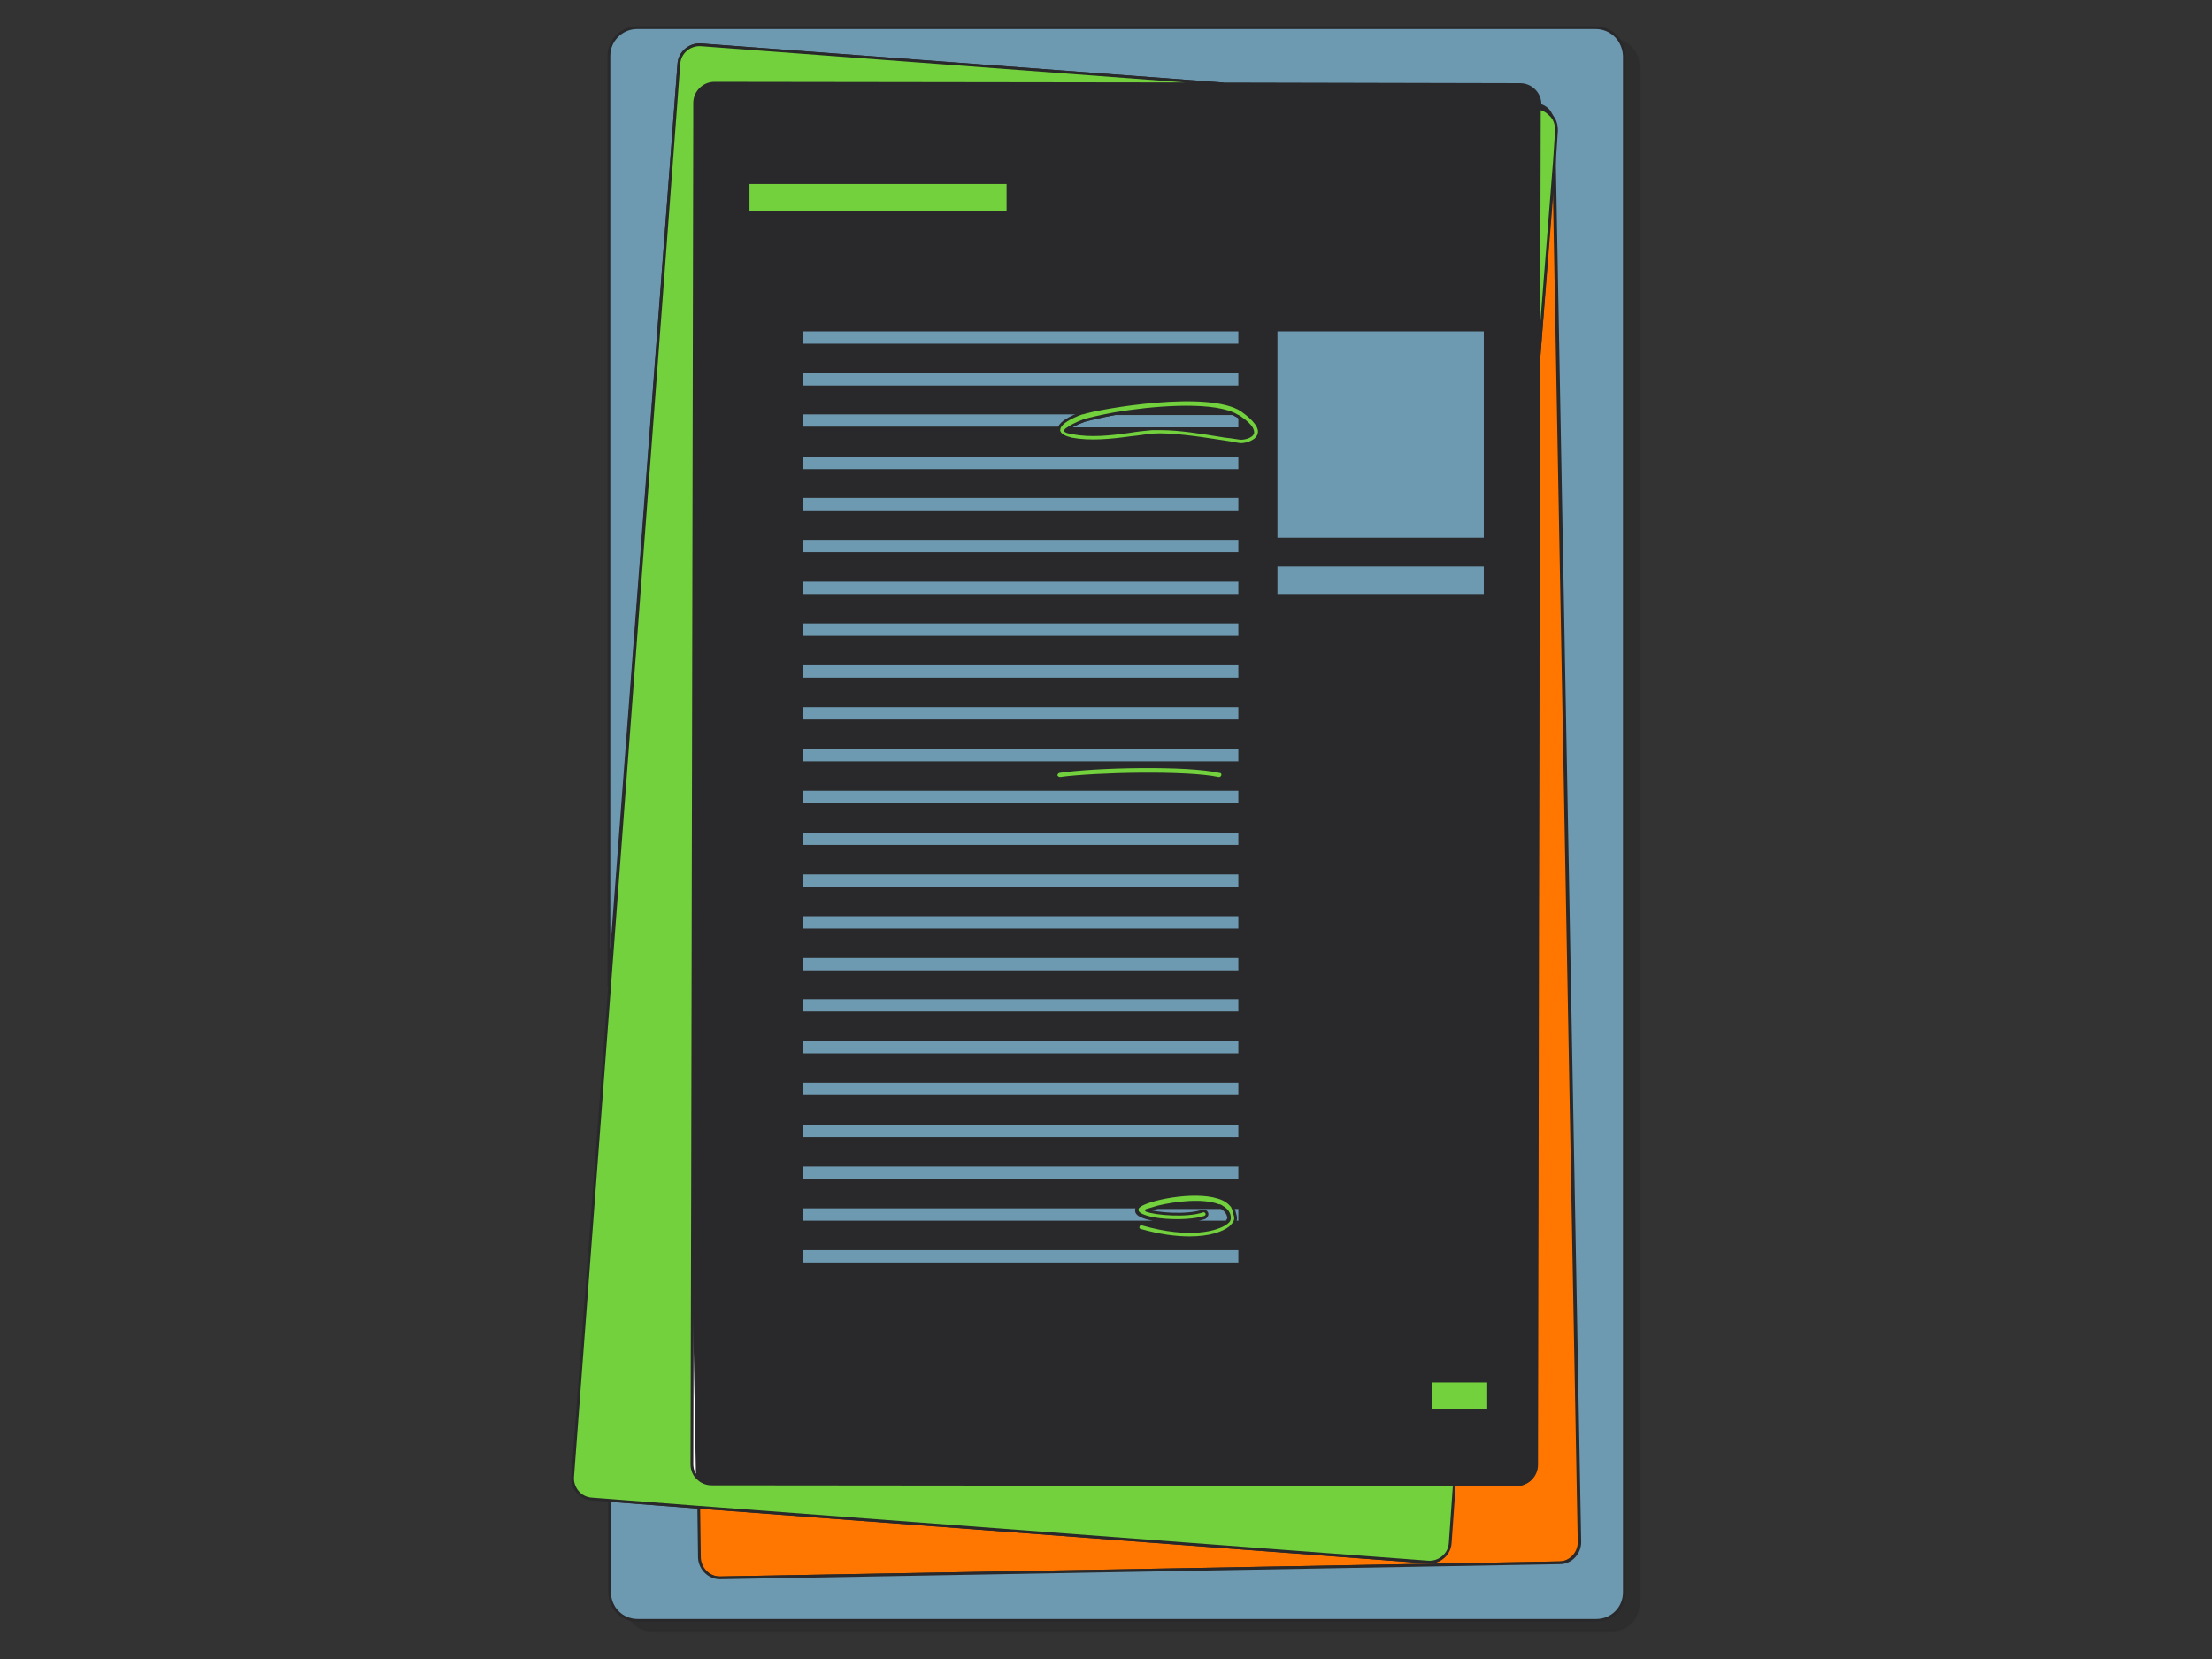
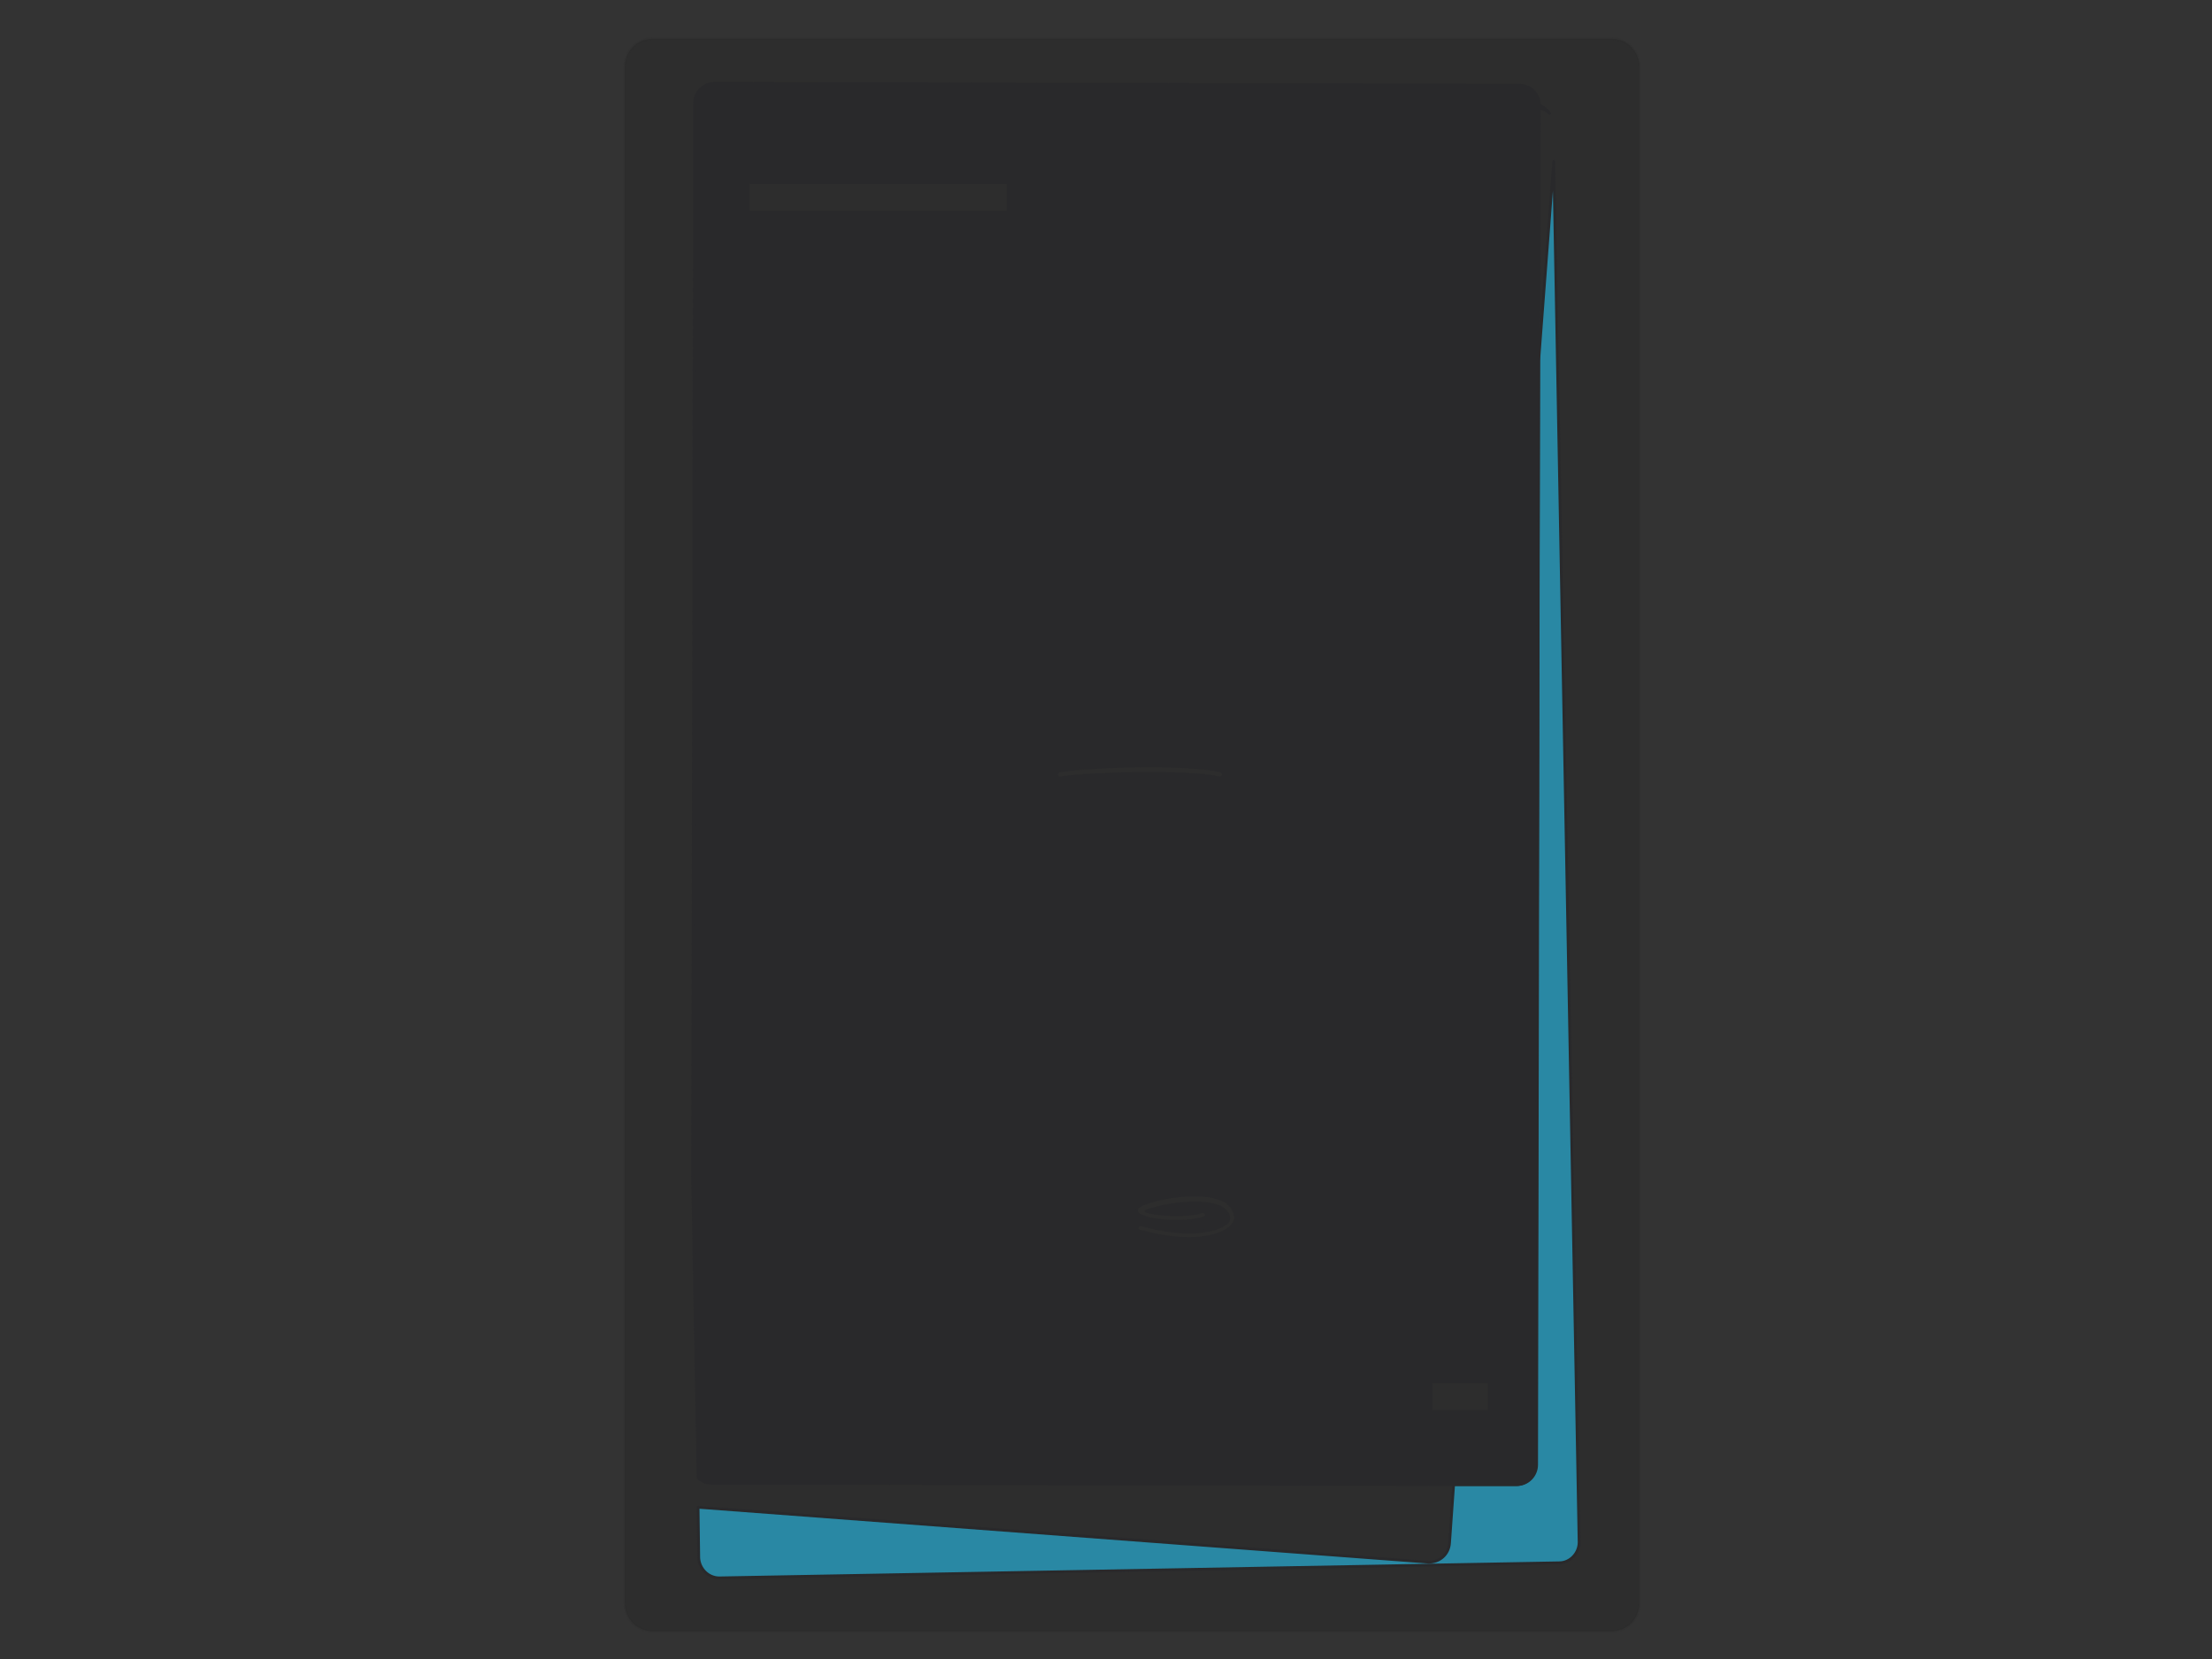
<svg xmlns="http://www.w3.org/2000/svg" width="200" height="150" viewBox="0 0 200 150">
  <rect x="0" y="0" width="200" height="150" fill="#333333" stroke="none" />
  <path id="Path" fill="#020202" stroke="#29292b" stroke-width="0.25" stroke-linecap="round" stroke-linejoin="round" opacity="0.11" d="M 59.025 147.5 C 57.599 147.5 56.484 146.384 56.484 144.958 L 56.484 6.033 C 56.484 4.608 57.599 3.492 59.025 3.492 L 145.691 3.492 C 147.116 3.492 148.232 4.608 148.232 6.033 L 148.232 144.958 C 148.232 146.384 147.116 147.5 145.691 147.5 L 59.025 147.5 L 59.025 147.5 Z" />
  <path id="path1" fill="#ffdada" stroke="#29292b" stroke-width="0.25" stroke-linecap="round" stroke-linejoin="round" d="M 140.113 10.25 C 139.865 10.002 139.555 9.878 139.182 9.754 L 139.182 9.506 C 139.555 9.692 139.926 9.94 140.113 10.25 Z" />
  <path id="path2" fill="#2988a4" stroke="#29292b" stroke-width="0.25" stroke-linecap="round" stroke-linejoin="round" d="M 142.777 139.441 C 142.777 140.433 141.971 141.301 140.979 141.301 L 65.038 142.665 C 64.046 142.665 63.24 141.859 63.178 140.867 L 63.116 136.279 L 129.076 141.239 C 130.13 141.301 130.998 140.557 131.06 139.503 L 131.432 134.234 L 137.073 134.234 C 138.065 134.234 138.871 133.428 138.871 132.436 L 139.119 32.628 L 140.483 14.588 L 142.777 139.441 Z" />
-   <path id="path3" fill="#ff7700" stroke="#29292b" stroke-width="0.25" stroke-linecap="round" stroke-linejoin="round" d="M 142.777 139.441 C 142.777 140.433 141.971 141.301 140.979 141.301 L 65.038 142.665 C 64.046 142.665 63.24 141.859 63.178 140.867 L 63.116 136.279 L 129.076 141.239 C 130.13 141.301 130.998 140.557 131.06 139.503 L 131.432 134.234 L 137.073 134.234 C 138.065 134.234 138.871 133.428 138.871 132.436 L 139.119 32.628 L 140.483 14.588 L 142.777 139.441 Z" />
  <path id="path4" fill="#2988a4" stroke="#29292b" stroke-width="0.25" stroke-linecap="round" stroke-linejoin="round" d="M 112.09 37.774 C 112.028 37.712 111.966 37.712 111.904 37.65 C 111.78 37.526 111.594 37.464 111.408 37.402 C 109.115 36.41 104.031 36.844 100.746 37.402 C 99.444 37.588 98.39 37.836 97.956 38.022 C 97.15 38.332 96.716 38.58 96.468 38.766 C 96.344 38.828 96.282 38.952 96.282 38.952 C 96.282 38.952 96.406 39.076 96.964 39.2 C 98.514 39.51 100.312 39.262 102.048 39.076 C 102.73 38.952 103.411 38.89 104.093 38.828 C 104.341 38.828 104.589 38.828 104.899 38.828 C 106.759 38.828 109.239 39.262 110.727 39.51 C 111.408 39.634 111.966 39.696 112.152 39.696 C 112.524 39.696 113.082 39.51 113.206 39.2 C 113.268 39.014 113.33 38.58 112.09 37.774 Z" />
-   <path id="path5" fill="#ffffff" stroke="#29292b" stroke-width="0.25" stroke-linecap="round" stroke-linejoin="round" d="M 62.558 106.461 L 62.496 132.312 C 62.496 132.808 62.682 133.242 63.054 133.613 L 62.558 106.461 Z" />
  <path id="path6" fill="#29292b" stroke="#29292b" stroke-width="0.25" stroke-linecap="round" stroke-linejoin="round" d="M 137.385 7.707 L 110.542 7.645 L 64.606 7.521 C 63.614 7.521 62.808 8.327 62.808 9.319 L 62.808 10.869 L 62.622 106.399 L 62.622 106.523 L 63.118 133.613 C 63.428 133.923 63.862 134.109 64.358 134.109 L 131.495 134.234 L 137.137 134.234 C 138.129 134.234 138.935 133.428 138.935 132.436 L 139.121 32.628 L 139.183 9.815 L 139.183 9.505 C 139.183 8.513 138.377 7.707 137.385 7.707 Z M 91.138 19.176 L 67.644 19.176 L 67.644 16.51 L 91.138 16.51 L 91.138 19.176 Z M 95.54 70.071 C 95.54 69.885 95.664 69.761 95.788 69.699 C 99.074 69.203 107.381 69.018 110.356 69.699 C 110.542 69.761 110.604 69.885 110.604 70.071 C 110.604 70.195 110.418 70.319 110.294 70.319 L 110.232 70.319 C 107.381 69.699 99.074 69.885 95.912 70.319 C 95.726 70.381 95.54 70.257 95.54 70.071 Z M 111.596 110.49 C 111.534 110.676 111.348 110.862 111.162 111.048 C 110.542 111.544 109.302 111.978 107.505 111.978 C 106.265 111.978 104.777 111.792 103.041 111.296 C 102.855 111.234 102.793 111.11 102.855 110.924 C 102.917 110.738 103.103 110.676 103.227 110.738 C 107.566 111.978 110.046 111.234 110.852 110.614 L 110.914 110.552 C 111.1 110.428 111.1 110.242 111.1 110.18 C 111.1 109.746 110.852 109.437 110.418 109.188 C 110.356 109.127 110.232 109.064 110.108 109.064 C 108.683 108.507 106.203 108.816 104.653 109.188 C 104.219 109.312 103.847 109.437 103.599 109.498 C 104.405 109.809 107.195 110.057 108.683 109.561 C 108.868 109.498 108.992 109.622 109.054 109.746 C 109.116 109.933 108.992 110.057 108.868 110.118 C 107.132 110.676 103.227 110.428 102.793 109.622 C 102.731 109.498 102.731 109.312 102.855 109.188 L 102.917 109.127 C 103.599 108.507 107.814 107.577 110.108 108.321 C 110.728 108.507 111.1 108.816 111.348 109.127 C 111.596 109.437 111.658 109.809 111.72 110.057 C 111.72 110.242 111.658 110.366 111.596 110.49 Z M 134.657 127.6 L 129.388 127.6 L 129.388 124.935 L 134.657 124.935 L 134.657 127.6 Z" />
-   <path id="path7" fill="#6e9ab1" fill-rule="evenodd" stroke="#29292b" stroke-width="0.25" stroke-linecap="round" stroke-linejoin="round" d="M 57.598 2.5 L 144.264 2.5 C 145.689 2.5 146.805 3.616 146.867 5.042 L 146.867 143.967 C 146.867 145.393 145.751 146.508 144.326 146.508 L 57.66 146.508 C 56.235 146.508 55.119 145.393 55.119 143.967 L 55.119 135.66 L 63.178 136.279 L 63.24 140.867 C 63.302 141.859 64.107 142.665 65.1 142.665 L 141.04 141.301 C 142.032 141.301 142.838 140.433 142.838 139.441 L 140.544 14.589 L 140.482 11.241 C 140.482 10.869 140.358 10.559 140.172 10.249 C 139.986 9.877 139.614 9.629 139.242 9.505 L 139.242 9.443 C 139.242 8.451 138.436 7.645 137.445 7.645 L 110.54 7.583 L 63.363 4.05 C 62.372 3.988 61.442 4.732 61.38 5.786 L 55.057 89.103 L 55.057 5.042 C 55.057 3.616 56.235 2.5 57.598 2.5 Z M 72.478 29.839 L 112.091 29.839 L 112.091 31.202 L 72.478 31.202 L 72.478 29.839 Z M 112.091 33.62 L 72.478 33.62 L 72.478 34.984 L 112.091 34.984 L 112.091 33.62 Z M 97.832 37.402 L 97.894 37.402 L 97.894 37.34 L 72.478 37.34 L 72.478 38.703 L 95.786 38.703 C 95.973 38.27 96.655 37.835 97.832 37.402 Z M 112.091 37.774 L 112.091 38.766 L 96.531 38.766 C 96.779 38.58 97.213 38.332 98.019 38.022 C 98.453 37.898 99.445 37.65 100.809 37.402 L 111.471 37.402 C 111.564 37.433 111.642 37.48 111.719 37.526 C 111.797 37.572 111.874 37.619 111.967 37.65 C 111.967 37.688 111.991 37.703 112.024 37.723 C 112.044 37.736 112.068 37.75 112.091 37.774 Z M 72.478 41.184 L 112.091 41.184 L 112.091 42.548 L 72.478 42.548 L 72.478 41.184 Z M 112.091 44.903 L 72.478 44.903 L 72.478 46.267 L 112.091 46.267 L 112.091 44.903 Z M 72.478 48.684 L 112.091 48.684 L 112.091 50.048 L 72.478 50.048 L 72.478 48.684 Z M 112.091 52.466 L 72.478 52.466 L 72.478 53.83 L 112.091 53.83 L 112.091 52.466 Z M 72.478 56.247 L 112.091 56.247 L 112.091 57.611 L 72.478 57.611 L 72.478 56.247 Z M 112.091 60.029 L 72.478 60.029 L 72.478 61.393 L 112.091 61.393 L 112.091 60.029 Z M 72.478 63.811 L 112.091 63.811 L 112.091 65.174 L 72.478 65.174 L 72.478 63.811 Z M 112.091 67.592 L 72.478 67.592 L 72.478 68.956 L 112.091 68.956 L 112.091 67.592 Z M 72.478 71.373 L 112.091 71.373 L 112.091 72.737 L 72.478 72.737 L 72.478 71.373 Z M 112.091 75.155 L 72.478 75.155 L 72.478 76.519 L 112.091 76.519 L 112.091 75.155 Z M 72.478 78.937 L 112.091 78.937 L 112.091 80.301 L 72.478 80.301 L 72.478 78.937 Z M 112.091 82.718 L 72.478 82.718 L 72.478 84.082 L 112.091 84.082 L 112.091 82.718 Z M 72.478 86.5 L 112.091 86.5 L 112.091 87.864 L 72.478 87.864 L 72.478 86.5 Z M 112.091 90.219 L 72.478 90.219 L 72.478 91.583 L 112.091 91.583 L 112.091 90.219 Z M 72.478 94.001 L 112.091 94.001 L 112.091 95.365 L 72.478 95.365 L 72.478 94.001 Z M 112.091 97.782 L 72.478 97.782 L 72.478 99.146 L 112.091 99.146 L 112.091 97.782 Z M 72.478 101.564 L 112.091 101.564 L 112.091 102.928 L 72.478 102.928 L 72.478 101.564 Z M 112.091 105.346 L 72.478 105.346 L 72.478 106.71 L 112.091 106.71 L 112.091 105.346 Z M 110.913 110.491 C 111.037 110.305 111.099 110.181 111.099 110.119 C 111.037 109.685 110.789 109.375 110.417 109.189 L 104.651 109.189 C 104.507 109.23 104.369 109.265 104.241 109.297 L 104.241 109.297 C 103.983 109.361 103.763 109.416 103.598 109.499 C 104.404 109.809 107.193 110.057 108.681 109.561 C 108.805 109.499 108.991 109.561 109.053 109.747 C 109.115 109.871 109.053 110.057 108.867 110.119 C 107.131 110.677 103.226 110.429 102.792 109.623 C 102.73 109.499 102.73 109.313 102.854 109.189 L 102.916 109.127 L 72.478 109.127 L 72.478 110.491 L 110.913 110.491 Z M 112.092 109.189 L 112.092 110.491 L 111.596 110.491 C 111.658 110.367 111.658 110.243 111.658 110.119 C 111.658 109.809 111.534 109.499 111.286 109.189 L 112.092 109.189 Z M 72.478 112.908 L 112.091 112.908 L 112.091 114.272 L 72.478 114.272 L 72.478 112.908 Z M 134.283 29.839 L 115.376 29.839 L 115.376 48.746 L 134.283 48.746 L 134.283 29.839 Z M 115.376 51.102 L 134.283 51.102 L 134.283 53.83 L 115.376 53.83 L 115.376 51.102 Z" />
-   <path id="path8" fill="#72d13d" fill-rule="evenodd" stroke="#29292b" stroke-width="0.25" stroke-linecap="round" stroke-linejoin="round" d="M 131.494 134.234 L 131.122 139.503 C 131.061 140.557 130.13 141.301 129.139 141.238 L 63.179 136.279 L 55.12 135.659 L 53.508 135.535 C 52.454 135.473 51.71 134.544 51.772 133.551 L 55.12 89.103 L 61.381 5.785 C 61.443 4.731 62.373 3.988 63.365 4.05 L 110.541 7.583 L 64.605 7.521 C 63.613 7.521 62.807 8.327 62.807 9.319 L 62.807 10.869 L 62.621 106.399 L 62.621 106.523 L 62.559 132.374 C 62.559 132.87 62.745 133.365 63.117 133.676 C 63.427 133.986 63.861 134.171 64.356 134.171 L 131.494 134.234 Z M 140.732 11.8 L 140.546 14.589 L 139.12 32.629 L 139.182 9.816 C 139.553 9.878 139.863 10.064 140.111 10.312 C 140.546 10.684 140.732 11.18 140.732 11.8 Z M 129.324 124.873 L 134.593 124.873 L 134.593 127.538 L 129.324 127.538 L 129.324 124.873 Z M 91.136 16.51 L 67.642 16.51 L 67.642 19.176 L 91.136 19.176 L 91.136 16.51 Z M 110.231 70.382 C 110.355 70.382 110.541 70.258 110.541 70.134 C 110.603 69.948 110.48 69.762 110.294 69.762 C 107.318 69.08 99.011 69.266 95.725 69.762 C 95.601 69.824 95.477 69.948 95.477 70.134 C 95.539 70.258 95.663 70.382 95.849 70.382 C 99.011 69.948 107.318 69.762 110.17 70.382 L 110.231 70.382 Z M 112.276 37.092 C 109.301 35.108 99.444 36.844 97.894 37.34 L 97.832 37.34 C 96.654 37.774 95.972 38.208 95.786 38.642 C 95.786 38.673 95.771 38.719 95.755 38.766 L 95.755 38.766 C 95.74 38.812 95.725 38.859 95.725 38.89 C 95.786 39.386 96.406 39.572 96.902 39.696 C 98.576 40.006 100.436 39.82 102.233 39.572 C 102.6 39.538 102.967 39.487 103.324 39.437 L 103.324 39.437 L 103.324 39.437 C 103.631 39.394 103.931 39.352 104.217 39.324 C 105.865 39.214 108.339 39.59 110.046 39.85 L 110.046 39.85 C 110.266 39.884 110.473 39.915 110.664 39.944 C 111.079 40.003 111.395 40.062 111.638 40.108 L 111.638 40.108 L 111.638 40.108 C 111.905 40.158 112.085 40.191 112.214 40.191 C 112.648 40.191 113.64 39.944 113.826 39.262 C 114.012 38.704 113.516 37.96 112.276 37.092 Z M 113.268 39.138 C 113.206 39.448 112.586 39.634 112.214 39.634 C 112.132 39.634 111.975 39.609 111.766 39.576 L 111.766 39.576 C 111.506 39.535 111.166 39.482 110.788 39.448 C 110.611 39.419 110.423 39.389 110.225 39.356 C 108.693 39.106 106.608 38.766 104.961 38.766 L 104.155 38.766 C 103.474 38.828 102.853 38.89 102.109 39.014 C 100.374 39.262 98.576 39.448 97.026 39.138 C 96.468 39.076 96.344 38.952 96.344 38.952 C 96.344 38.89 96.406 38.828 96.53 38.766 C 96.778 38.58 97.212 38.332 98.018 38.022 C 98.452 37.898 99.444 37.65 100.808 37.402 C 104.093 36.844 109.177 36.41 111.47 37.402 C 111.563 37.433 111.641 37.48 111.718 37.526 C 111.796 37.572 111.873 37.619 111.966 37.65 C 111.997 37.681 112.028 37.697 112.059 37.712 C 112.09 37.728 112.121 37.743 112.152 37.774 C 113.28 38.545 113.271 38.976 113.269 39.12 C 113.268 39.126 113.268 39.133 113.268 39.138 Z M 111.657 110.429 C 111.718 110.305 111.718 110.181 111.718 110.057 C 111.707 110.011 111.695 109.961 111.683 109.907 C 111.629 109.671 111.56 109.368 111.409 109.065 C 111.16 108.755 110.788 108.445 110.169 108.259 C 107.875 107.516 103.659 108.445 102.978 109.065 L 102.915 109.127 C 102.791 109.251 102.791 109.437 102.853 109.561 C 103.287 110.367 107.193 110.615 108.929 110.057 C 109.053 109.995 109.177 109.871 109.115 109.685 C 109.053 109.561 108.929 109.437 108.743 109.499 C 107.255 109.995 104.465 109.747 103.659 109.437 C 103.799 109.402 103.977 109.348 104.184 109.285 C 104.345 109.236 104.523 109.182 104.713 109.127 C 106.263 108.755 108.743 108.445 110.169 109.003 C 110.293 109.003 110.416 109.065 110.478 109.127 C 110.912 109.375 111.16 109.685 111.16 110.119 C 111.16 110.181 111.16 110.367 110.975 110.491 L 110.912 110.553 C 110.106 111.173 107.627 111.917 103.287 110.677 C 103.163 110.615 102.978 110.677 102.915 110.863 C 102.853 111.049 102.915 111.173 103.102 111.235 C 104.837 111.731 106.325 111.917 107.565 111.917 C 109.363 111.917 110.603 111.483 111.223 110.987 C 111.409 110.801 111.594 110.615 111.657 110.429 Z" />
</svg>